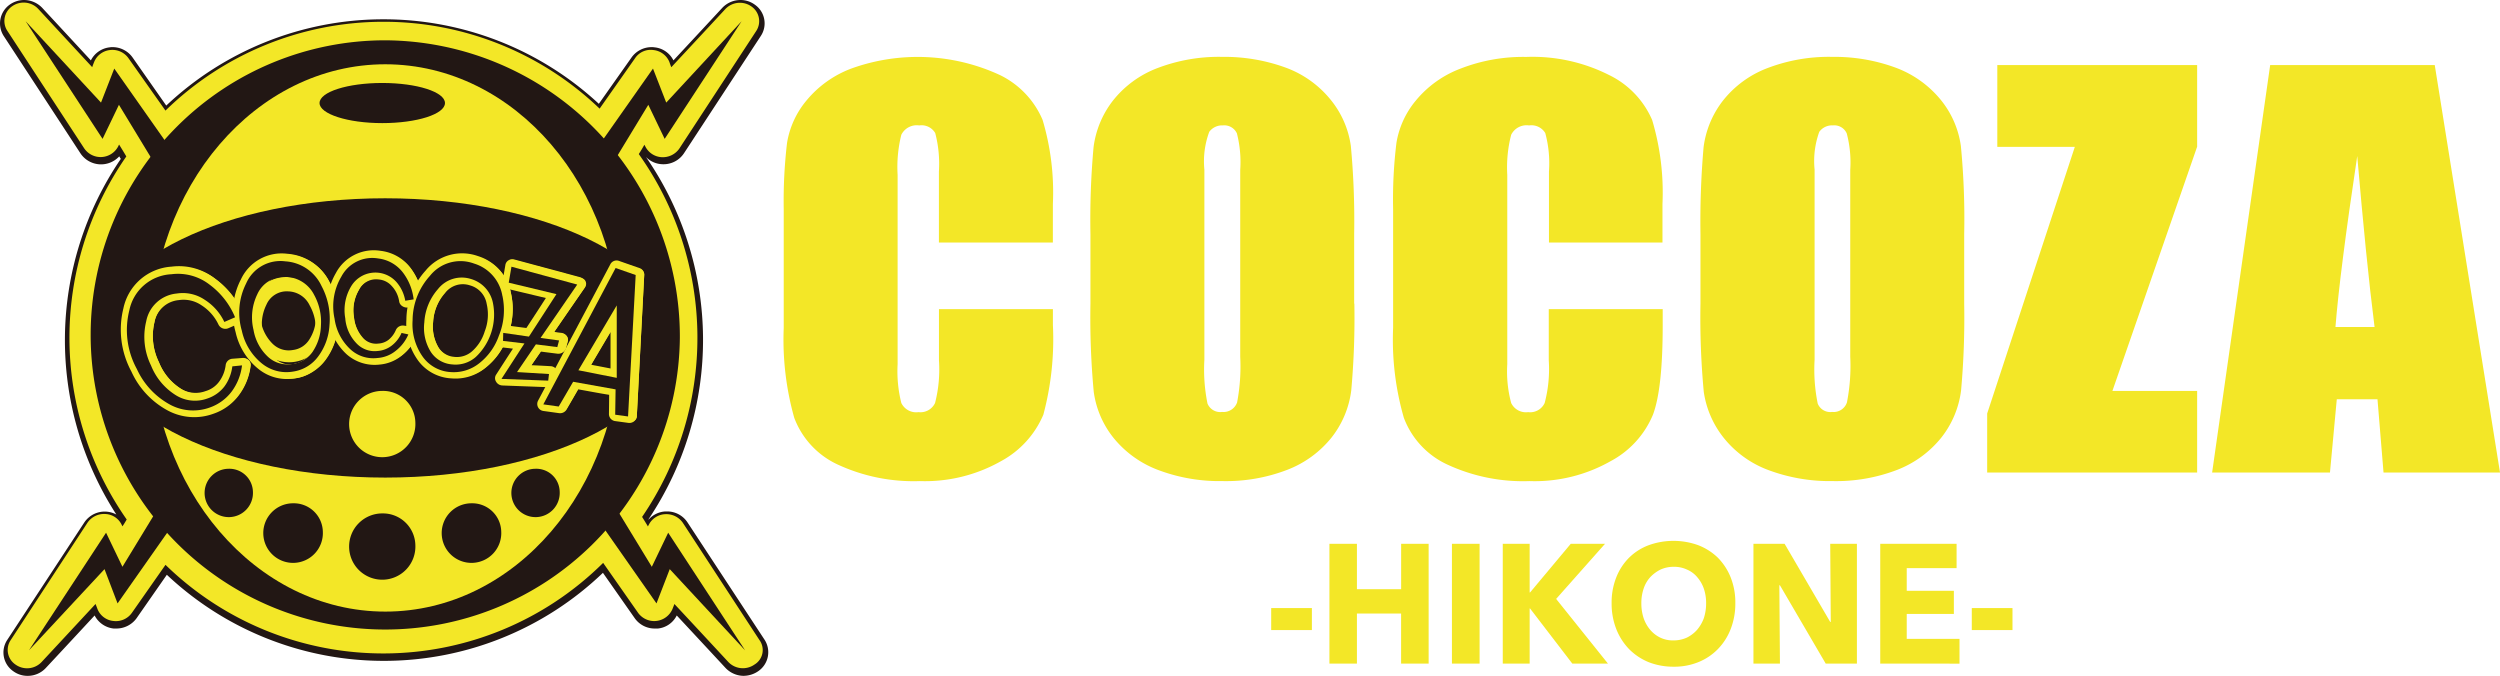
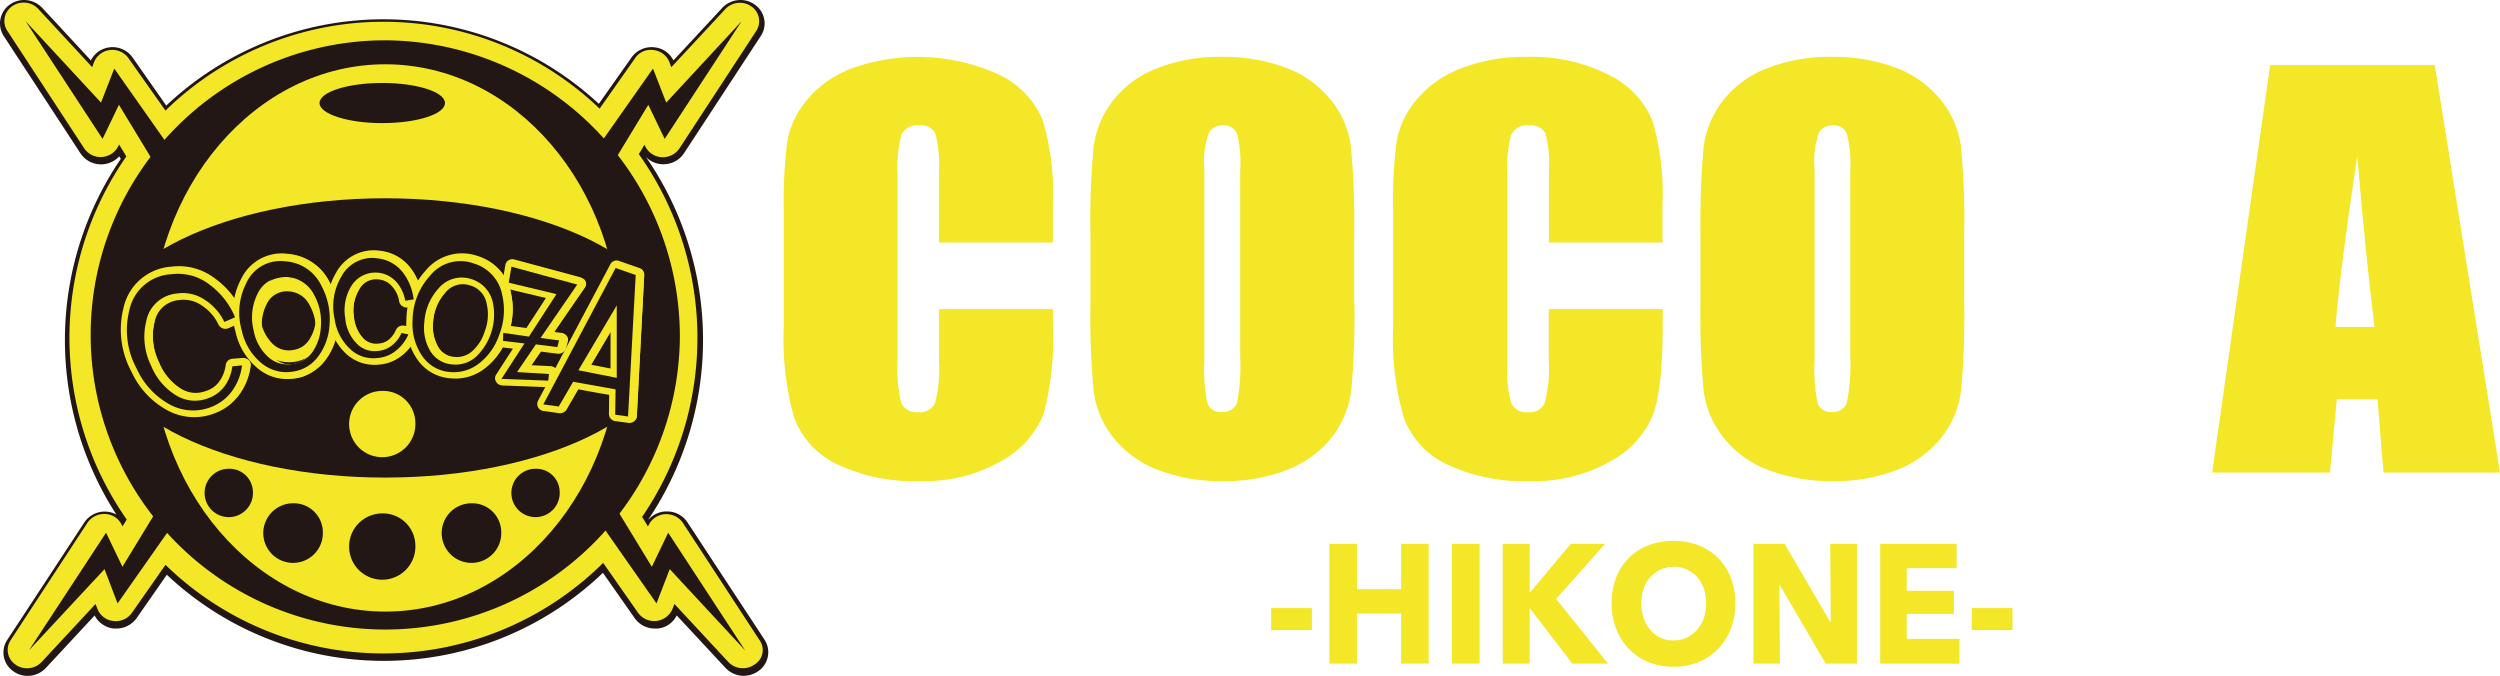
<svg xmlns="http://www.w3.org/2000/svg" width="218.164" height="58.979" viewBox="0 0 218.164 58.979">
  <g id="logo_cocoza" transform="translate(-19.742 -6.5)">
    <g id="グループ_55" data-name="グループ 55" transform="translate(19.742 6.5)">
      <g id="グループ_54" data-name="グループ 54" transform="translate(0)">
        <g id="グループ_53" data-name="グループ 53">
          <path id="パス_94" data-name="パス 94" d="M88.171,64.711,81.44,54.445a1.709,1.709,0,0,0-1.547-.765,1.752,1.752,0,0,0-1.428.952,1.01,1.01,0,0,0-.068.136c-.17-.289-.34-.578-.51-.833a27.69,27.69,0,0,0-.272-31.682c.153-.255.323-.544.493-.8l.068.136a1.73,1.73,0,0,0,2.974.2l6.714-10.249A1.543,1.543,0,0,0,87.44,9.4a1.757,1.757,0,0,0-2.278.221s-2.787,3.008-4.708,5.065c-.051-.1-.17-.442-.17-.442a1.718,1.718,0,0,0-2.991-.34l-3.11,4.419a27.218,27.218,0,0,0-37.886.153L33.067,13.89a1.755,1.755,0,0,0-1.6-.714,1.712,1.712,0,0,0-1.394,1.054s-.119.323-.17.442C28,12.6,25.2,9.607,25.2,9.607a1.718,1.718,0,0,0-2.278-.221,1.554,1.554,0,0,0-.408,2.142l6.714,10.249a1.661,1.661,0,0,0,1.547.748,1.7,1.7,0,0,0,1.428-.952,1,1,0,0,1,.068-.136c.221.357.425.714.629,1.037a27.684,27.684,0,0,0,.034,31.682c-.119.2-.255.391-.374.595a1.009,1.009,0,0,0-.068-.136,1.728,1.728,0,0,0-1.428-.952,1.746,1.746,0,0,0-1.547.765L22.784,64.694a1.52,1.52,0,0,0,.425,2.125,1.739,1.739,0,0,0,2.278-.221s2.787-3.008,4.708-5.065c.034.1.17.442.17.442a1.744,1.744,0,0,0,1.394,1.054,1.7,1.7,0,0,0,1.6-.714l2.94-4.181a27.209,27.209,0,0,0,38.192-.187l3.076,4.368a1.718,1.718,0,0,0,2.991-.34s.136-.34.17-.442c1.921,2.057,4.708,5.065,4.708,5.065a1.737,1.737,0,0,0,2.278.221A1.506,1.506,0,0,0,88.171,64.711Z" transform="translate(-21.822 -8.621)" fill="#221714" />
          <path id="パス_95" data-name="パス 95" d="M84.646,65.479h0a2.213,2.213,0,0,1-1.581-.68s-2.38-2.567-4.266-4.589a2.071,2.071,0,0,1-1.649,1.139h-.255a2.127,2.127,0,0,1-1.751-.884l-2.787-3.977a27.627,27.627,0,0,1-38.056.17l-2.652,3.807a2.173,2.173,0,0,1-1.751.884h-.238A2.125,2.125,0,0,1,28,60.21c-1.87,2.023-4.266,4.589-4.266,4.589a2.155,2.155,0,0,1-1.581.68,2.1,2.1,0,0,1-1.258-.408,1.986,1.986,0,0,1-.527-2.719L27.094,52.1a2.141,2.141,0,0,1,2.8-.7,28.068,28.068,0,0,1,.391-31.036,2.516,2.516,0,0,1-.136-.221,2.157,2.157,0,0,1-3.382-.255L20.058,9.627a2.016,2.016,0,0,1,.527-2.719A2.178,2.178,0,0,1,21.842,6.5a2.213,2.213,0,0,1,1.581.68s2.38,2.567,4.249,4.589a2.1,2.1,0,0,1,1.649-1.139,1.122,1.122,0,0,1,.238-.017,2.143,2.143,0,0,1,1.751.9l2.94,4.2A27.628,27.628,0,0,1,72,15.559l2.855-4.045a2.143,2.143,0,0,1,1.751-.9,1.286,1.286,0,0,1,.255.017,2.071,2.071,0,0,1,1.649,1.139c1.87-2.006,4.266-4.589,4.266-4.589a2.184,2.184,0,0,1,1.581-.68,2.1,2.1,0,0,1,1.258.408,1.986,1.986,0,0,1,.527,2.719L79.428,19.877a2.139,2.139,0,0,1-1.921.952,2.087,2.087,0,0,1-1.394-.629,28.094,28.094,0,0,1,.221,31.614c0,.017,0,.017.017.017a2.1,2.1,0,0,1,1.462-.7h.136a2.119,2.119,0,0,1,1.785.952l6.731,10.249a2,2,0,0,1-.527,2.719,2.257,2.257,0,0,1-1.292.425ZM78.51,58.646l.459.51c1.921,2.057,4.708,5.065,4.708,5.065a1.324,1.324,0,0,0,.952.408,1.357,1.357,0,0,0,.765-.238,1.132,1.132,0,0,0,.306-1.581L78.969,52.561a1.31,1.31,0,0,0-2.227.119s-.068.153-.085.153l-.34.68-.391-.663c-.119-.2-.255-.408-.374-.612l-.272-.459.153-.221a27.294,27.294,0,0,0-.272-31.189l-.153-.221,1.02-1.666.357.629a1.579,1.579,0,0,0,.085.17,1.243,1.243,0,0,0,1.071.7A1.325,1.325,0,0,0,78.7,19.4L85.427,9.152A1.151,1.151,0,0,0,85.1,7.571a1.374,1.374,0,0,0-.765-.255,1.31,1.31,0,0,0-.952.425L78.68,12.823l-.459.493-.238-.646c-.051-.119-.17-.442-.17-.442a1.255,1.255,0,0,0-1.037-.782h-.153a1.312,1.312,0,0,0-1.054.527L72.187,16.8l-.357-.34a26.808,26.808,0,0,0-37.291.17l-.357.357-3.535-4.98a1.3,1.3,0,0,0-1.207-.527,1.255,1.255,0,0,0-1.037.782s-.136.323-.187.442l-.255.629-.459-.476c-1.9-2.074-4.691-5.1-4.691-5.1a1.34,1.34,0,0,0-.952-.425,1.22,1.22,0,0,0-.765.255,1.147,1.147,0,0,0-.306,1.581l6.731,10.249A1.325,1.325,0,0,0,28.675,20a1.243,1.243,0,0,0,1.071-.7s.034-.085.051-.119l.306-.8.459.731c.221.357.425.714.629,1.037l.136.238-.153.238a27.249,27.249,0,0,0,.051,31.189l.153.221-.289.493c-.068.1-.153.238-.221.357l-.476.782-.289-.85c-.017-.034-.051-.119-.051-.119a1.168,1.168,0,0,0-1.071-.68A.127.127,0,0,0,28.9,52a1.308,1.308,0,0,0-1.088.578L21.094,62.828a1.151,1.151,0,0,0,.323,1.581,1.357,1.357,0,0,0,.765.238,1.324,1.324,0,0,0,.952-.408s2.8-3.008,4.725-5.065l.459-.51.408,1.088a1.286,1.286,0,0,0,1.037.782.471.471,0,0,0,.153.017,1.259,1.259,0,0,0,1.054-.544L34.2,55.4l.357.357a26.8,26.8,0,0,0,37.6-.17l.357-.374,3.365,4.776a1.281,1.281,0,0,0,1.054.544.471.471,0,0,0,.153-.017,1.184,1.184,0,0,0,1.037-.782s.136-.323.17-.459l.221-.629Z" transform="translate(-19.742 -6.5)" fill="#221714" />
        </g>
        <path id="パス_96" data-name="パス 96" d="M191.817,194.7h0l-.017.017Z" transform="translate(-162.555 -162.712)" fill="#f3e727" />
        <path id="パス_97" data-name="パス 97" d="M87.911,63.5,81.2,53.229a1.752,1.752,0,0,0-1.547-.748,1.688,1.688,0,0,0-1.428.935,1.01,1.01,0,0,0-.068.136c-.17-.289-.34-.561-.51-.833a27.7,27.7,0,0,0-.289-31.665c.17-.255.323-.527.493-.816a1.009,1.009,0,0,0,.068.136,1.7,1.7,0,0,0,1.428.952,1.752,1.752,0,0,0,1.547-.748l6.714-10.266a1.558,1.558,0,0,0-.425-2.142,1.741,1.741,0,0,0-2.278.238s-2.787,3.008-4.708,5.065c-.051-.1-.17-.459-.17-.459a1.694,1.694,0,0,0-1.394-1.037,1.636,1.636,0,0,0-1.6.714l-3.093,4.4a27.239,27.239,0,0,0-37.886.17l-3.229-4.572a1.718,1.718,0,0,0-1.6-.714,1.694,1.694,0,0,0-1.394,1.037s-.136.34-.17.459L24.955,8.392a1.739,1.739,0,0,0-2.278-.238,1.558,1.558,0,0,0-.425,2.142l6.714,10.266a1.73,1.73,0,0,0,2.974-.2,1,1,0,0,1,.068-.136c.221.357.442.714.629,1.037a27.684,27.684,0,0,0,.034,31.682c-.119.2-.238.408-.374.595L32.23,53.4a1.656,1.656,0,0,0-1.428-.935,1.752,1.752,0,0,0-1.547.748L22.541,63.478a1.538,1.538,0,0,0,.425,2.125,1.739,1.739,0,0,0,2.278-.221s2.8-3.008,4.708-5.065c.051.119.17.442.17.442A1.664,1.664,0,0,0,31.516,61.8a1.706,1.706,0,0,0,1.6-.7l2.94-4.2a27.23,27.23,0,0,0,38.192-.17L77.305,61.1a1.735,1.735,0,0,0,2.991-.34s.136-.34.17-.442c1.921,2.057,4.708,5.065,4.708,5.065a1.759,1.759,0,0,0,2.278.221,1.475,1.475,0,0,0,.459-2.108M55.09,59.348c-6.969,0-13.071-4.521-16.3-11.235a45.519,45.519,0,0,0,16.3,2.77,45.452,45.452,0,0,0,16.3-2.77c-3.229,6.7-9.331,11.235-16.3,11.235M36.224,50.459a1.815,1.815,0,0,0-1.326-.187,24.631,24.631,0,0,1-2.753-5.949,20.8,20.8,0,0,0,2.125,1.564,28.683,28.683,0,0,0,1.955,4.572M55.09,14.816c6.969,0,13.071,4.538,16.3,11.235a45.964,45.964,0,0,0-16.3-2.77,45.5,45.5,0,0,0-16.3,2.787c3.229-6.714,9.314-11.252,16.3-11.252m18.493,8.209a1.783,1.783,0,0,0,1.292.561c.068,0,.136-.017.187-.017a24.3,24.3,0,0,1,2.855,5.949,1.507,1.507,0,0,0-.289-.136l-.34-.136c-.442-.323-.9-.646-1.394-.952a27.07,27.07,0,0,0-2.312-5.269M78.5,37.1a3.92,3.92,0,0,1-.1.884l.068-1.36a2.166,2.166,0,0,1,.034.476M72.07,44.255c-4.5,2.193-10.538,3.4-16.98,3.4a41.379,41.379,0,0,1-15.6-2.787,7.9,7.9,0,0,0,1-.255,5.822,5.822,0,0,0,2.686-1.955,5.752,5.752,0,0,0,.867-1.666,5.246,5.246,0,0,0,6.68-1.394,3.2,3.2,0,0,0,.272-.391.037.037,0,0,0,.034.034A4.722,4.722,0,0,0,54.7,40.414a4.548,4.548,0,0,0,2.346-.884,1.494,1.494,0,0,0,.1.17,4.985,4.985,0,0,0,3.62,1.938,5.243,5.243,0,0,0,2.923-.629,1.133,1.133,0,0,0,.153.357,1.684,1.684,0,0,0,1.411.867l2.023.085c.017.085.034.187.051.272a1.6,1.6,0,0,0,.17,1,1.672,1.672,0,0,0,1.258.85l1.343.187a1.713,1.713,0,0,0,1.717-.816s.34-.578.663-1.139c.357.068.51.1.765.136-.085.323-.17.68-.255.986-.306.153-.595.323-.918.459m.918-13.869a.153.153,0,0,1,.017.085,1.281,1.281,0,0,0-.612-.289l-5.745-1.564a1.909,1.909,0,0,0-.544-.051,1.567,1.567,0,0,0-.867.255,1.523,1.523,0,0,0-.323.255,4.954,4.954,0,0,0-1.445-.7,5.622,5.622,0,0,0-1.938-.306A5.119,5.119,0,0,0,58,29.672a4.826,4.826,0,0,0-3.212-1.785c-.255-.017-.527-.051-.782-.051a4.632,4.632,0,0,0-3.858,1.955,5.43,5.43,0,0,0-3.586-1.666c-.153,0-.289-.017-.442-.017a4.946,4.946,0,0,0-4.674,2.855,3.669,3.669,0,0,0-.561-.459,6.164,6.164,0,0,0-1.9-.986,40.973,40.973,0,0,1,16.062-2.974c6.442,0,12.476,1.207,16.98,3.4a5.076,5.076,0,0,1,.969.442M46.116,36.861a2.609,2.609,0,0,1-.765-1.479c-.034-.17-.068-.34-.085-.493a2.492,2.492,0,0,1,.272-.918c.306-.595.595-.612.935-.612a1.153,1.153,0,0,1,1.02.714,3.038,3.038,0,0,1,.357,1.088v.085a2.623,2.623,0,0,1-.408,1.411.017.017,0,0,1-.017.017.892.892,0,0,1-.629.408.762.762,0,0,1-.187.017.841.841,0,0,1-.493-.238M37.8,39.989A3.91,3.91,0,0,1,36.343,38.2c-.017-.357-.017-.748-.017-1.1,0-.68.034-1.309.068-1.955a1.466,1.466,0,0,1,.85-.391,1.692,1.692,0,0,1,1.241.272,3.167,3.167,0,0,1,1.139,1.309,1.682,1.682,0,0,0,1.513.918.287.287,0,0,0,.034.085,1.614,1.614,0,0,0-1.054,1.292,2.042,2.042,0,0,1-.391,1.02,1.416,1.416,0,0,1-.68.476,1.767,1.767,0,0,1-.493.085,1.451,1.451,0,0,1-.748-.221m23.4-2.889a.746.746,0,0,1-.612-.374,2.034,2.034,0,0,1-.306-.952,3.229,3.229,0,0,1,.765-1.955c.476-.51.782-.476,1.1-.391a1.034,1.034,0,0,1,.748.9c.017.068.034.153.051.221a5.493,5.493,0,0,1-.2.969,2.809,2.809,0,0,1-.8,1.292.017.017,0,0,0-.017.017.928.928,0,0,1-.646.272h-.085m-7.326-1.326a2.206,2.206,0,0,1-.527-1.275.471.471,0,0,0-.017-.153,2.172,2.172,0,0,1,.306-.935c.289-.476.476-.459.714-.425a.819.819,0,0,1,.493.255,1.852,1.852,0,0,1,.408.884,1.539,1.539,0,0,0,.255.629,1.5,1.5,0,0,0-.51.612,1.185,1.185,0,0,1-.34.476.65.65,0,0,1-.34.119h-.119a.8.8,0,0,1-.323-.187M72.1,19.915a1.626,1.626,0,0,0,.187,1.122c-.442-.629-.935-1.258-1.445-1.853a25.343,25.343,0,0,0-1.853-1.955,23.525,23.525,0,0,1,3.11,2.686M41.17,17.23a25.529,25.529,0,0,0-1.87,1.955,26.267,26.267,0,0,0-5.031,9.11,17.62,17.62,0,0,0-2.125,1.564A24.967,24.967,0,0,1,35.1,23.587a1.654,1.654,0,0,0,1.36-.782l1.088-1.751a1.676,1.676,0,0,0,.238-.833A24.489,24.489,0,0,1,41.17,17.23m-3.2,36.917a1.443,1.443,0,0,0,.119-.714c.391.527.782,1.054,1.207,1.547a25.268,25.268,0,0,0,1.87,1.938,22.366,22.366,0,0,1-3.2-2.77m31.036,2.787A22.229,22.229,0,0,0,70.864,55a25.994,25.994,0,0,0,5.031-9.11c.2-.119.391-.255.595-.391a1.745,1.745,0,0,0,.986-.357,1.643,1.643,0,0,0,.561-.8.017.017,0,0,1,.017-.017,24.3,24.3,0,0,1-2.719,5.915H75.2a1.673,1.673,0,0,0-1.462.782L72.648,52.77a1.586,1.586,0,0,0-.187,1.173A28.832,28.832,0,0,1,69.011,56.935Z" transform="translate(-21.614 -7.61)" fill="#f3e727" />
        <path id="パス_98" data-name="パス 98" d="M117.715,53.171A25.709,25.709,0,1,1,92.016,27.2,25.854,25.854,0,0,1,117.715,53.171Z" transform="translate(-58.387 -23.682)" fill="#221714" fill-rule="evenodd" />
        <path id="パス_99" data-name="パス 99" d="M138.128,63.381c0,13.19-9.161,23.881-20.464,23.881S97.2,76.57,97.2,63.381,106.361,39.5,117.664,39.5C128.967,39.517,138.128,50.191,138.128,63.381Z" transform="translate(-84.035 -33.891)" fill="#f3e727" fill-rule="evenodd" />
        <path id="パス_100" data-name="パス 100" d="M120.009,120.487c0,6.731-11.235,12.187-25.1,12.187-13.852,0-25.1-5.456-25.1-12.187S81.035,108.3,94.9,108.3,120.009,113.756,120.009,120.487Z" transform="translate(-61.292 -90.997)" fill="#221714" fill-rule="evenodd" />
        <path id="パス_101" data-name="パス 101" d="M86.15,143.258a4.586,4.586,0,0,0-4.215,3.637,7.711,7.711,0,0,0,.7,5.524,7.247,7.247,0,0,0,3.212,3.416,4.882,4.882,0,0,0,3.96.255,4.612,4.612,0,0,0,2.21-1.615,5.325,5.325,0,0,0,1.02-2.55.572.572,0,0,0-.187-.51.655.655,0,0,0-.527-.187l-.867.068a.634.634,0,0,0-.595.544,3.049,3.049,0,0,1-.578,1.462,2.24,2.24,0,0,1-1.173.816,2.5,2.5,0,0,1-2.193-.221,4.87,4.87,0,0,1-1.887-2.295,5.146,5.146,0,0,1-.391-3.467,2.378,2.378,0,0,1,2.125-1.955,2.76,2.76,0,0,1,1.972.442,4.051,4.051,0,0,1,1.5,1.7.667.667,0,0,0,.867.306l.935-.408a.6.6,0,0,0,.323-.8,7.564,7.564,0,0,0-2.414-3.093,5.067,5.067,0,0,0-3.79-1.071m-3.144,5.422a6.325,6.325,0,0,1,.187-1.5,3.292,3.292,0,0,1,3.11-2.7,3.84,3.84,0,0,1,2.872.782c.136.119.272.221.391.34a.235.235,0,0,1-.068-.051,4.209,4.209,0,0,0-2.889-.646A3.683,3.683,0,0,0,83.4,147.8a5.94,5.94,0,0,0-.187,1.462,6.4,6.4,0,0,0,.323,1.989A7.071,7.071,0,0,1,83.006,148.68Z" transform="translate(-71.166 -119.99)" fill="#f3e727" />
        <path id="パス_102" data-name="パス 102" d="M140.009,139.021a6.277,6.277,0,0,0-.425,4.521,5.691,5.691,0,0,0,2.006,3.229,3.945,3.945,0,0,0,3.2.8,4.027,4.027,0,0,0,2.652-1.6,5.644,5.644,0,0,0,1.088-3.025c.017-.221.034-.425.034-.629a6.328,6.328,0,0,0-.782-3.127,4.467,4.467,0,0,0-3.688-2.482,3.918,3.918,0,0,0-4.079,2.312m2.414,6.782a4.527,4.527,0,0,1-1.564-2.55,5.108,5.108,0,0,1,.323-3.688,2.645,2.645,0,0,1,2.787-1.615,3.191,3.191,0,0,1,2.652,1.819h0a5.4,5.4,0,0,1,.612,3.076,4.5,4.5,0,0,1-.833,2.4,2.691,2.691,0,0,1-1.8,1.088,2.612,2.612,0,0,1-2.176-.527m5.337-6.612Z" transform="translate(-119.025 -114.563)" fill="#f3e727" />
        <path id="パス_103" data-name="パス 103" d="M188.445,137.024a5.747,5.747,0,0,0-.68,4.079,5.144,5.144,0,0,0,1.6,3.042,3.68,3.68,0,0,0,2.855.9,3.547,3.547,0,0,0,1.955-.782,4.365,4.365,0,0,0,1.292-1.666.611.611,0,0,0-.017-.544.685.685,0,0,0-.459-.323l-.612-.085a.662.662,0,0,0-.714.374,2.237,2.237,0,0,1-.646.867,1.6,1.6,0,0,1-.884.323,1.532,1.532,0,0,1-1.326-.476,3.159,3.159,0,0,1-.8-1.819,3.554,3.554,0,0,1,.425-2.38,1.67,1.67,0,0,1,1.717-.918,1.691,1.691,0,0,1,1.156.578,2.489,2.489,0,0,1,.646,1.36.6.6,0,0,0,.272.391.739.739,0,0,0,.493.119l.731-.136a.634.634,0,0,0,.544-.68,5.421,5.421,0,0,0-1.071-2.669,3.845,3.845,0,0,0-2.584-1.462,3.746,3.746,0,0,0-3.892,1.9m3.62-.646a3.108,3.108,0,0,0-1.853.51A2.294,2.294,0,0,1,192.066,136.378Z" transform="translate(-159.116 -113.228)" fill="#f3e727" />
        <path id="パス_104" data-name="パス 104" d="M235.656,146.335a5.216,5.216,0,0,0-1.343,3.263,4.6,4.6,0,0,0,.663,2.94,3.042,3.042,0,0,0,2.363,1.394,3.337,3.337,0,0,0,2.55-.816,4.877,4.877,0,0,0,1.479-2.261,5.431,5.431,0,0,0,.34-1.9,4.391,4.391,0,0,0-.136-1.156,3.4,3.4,0,0,0-5.915-1.462m1.819,6.357a1.76,1.76,0,0,1-1.377-.816,3.6,3.6,0,0,1-.476-2.193,4.126,4.126,0,0,1,1.037-2.55,1.948,1.948,0,0,1,2.176-.68,2.018,2.018,0,0,1,1.462,1.615,4.048,4.048,0,0,1-.17,2.4,3.78,3.78,0,0,1-1.1,1.734h0a2.007,2.007,0,0,1-1.547.493m2.414.425Z" transform="translate(-197.828 -121.553)" fill="#f3e727" />
        <path id="パス_105" data-name="パス 105" d="M230.059,138.1a6.426,6.426,0,0,0-1.683,4.283A5.452,5.452,0,0,0,229.43,146a3.844,3.844,0,0,0,2.872,1.513,4.108,4.108,0,0,0,2.991-.935,5.91,5.91,0,0,0,1.887-2.652,6.97,6.97,0,0,0,.476-2.482,5.878,5.878,0,0,0-.153-1.326,4.182,4.182,0,0,0-2.889-3.28,4.121,4.121,0,0,0-4.555,1.258m2.346,8.175a2.53,2.53,0,0,1-1.921-1.02,4.3,4.3,0,0,1-.782-2.821,5.216,5.216,0,0,1,1.343-3.5,2.76,2.76,0,0,1,3.144-.918,2.959,2.959,0,0,1,2.04,2.363h0a5.381,5.381,0,0,1-.272,3.11,4.631,4.631,0,0,1-1.5,2.125,2.673,2.673,0,0,1-2.057.663m5.1-6.153Z" transform="translate(-192.911 -114.493)" fill="#f3e727" />
        <path id="パス_106" data-name="パス 106" d="M275.09,139.632a.579.579,0,0,0-.289.425l-.238,1.394v.1a.615.615,0,0,0,.493.595s2.193.527,3.28.782c-.527.833-1.411,2.176-1.7,2.618-.561-.068-1.819-.238-1.819-.238a.669.669,0,0,0-.51.136.642.642,0,0,0-.238.459l-.034.7v.017a.641.641,0,0,0,.578.629l.85.1c-.578.884-1.462,2.261-1.462,2.261a.56.56,0,0,0-.1.323.573.573,0,0,0,.085.289.66.66,0,0,0,.544.34l4.079.153a.639.639,0,0,0,.68-.544l.068-.595v-.085a.567.567,0,0,0-.153-.391.625.625,0,0,0-.459-.221s-.867-.051-1.666-.085c.374-.561.612-.9.816-1.19.493.068,1.462.187,1.462.187a.669.669,0,0,0,.714-.476l.153-.578a.524.524,0,0,0,.017-.153.613.613,0,0,0-.1-.34.622.622,0,0,0-.459-.272s-.323-.034-.612-.085c.765-1.122,2.634-3.841,2.634-3.841a.613.613,0,0,0,.1-.34.453.453,0,0,0-.051-.2.692.692,0,0,0-.425-.391l-5.745-1.547a.579.579,0,0,0-.493.068m.884,1.309c.9.255,3.127.85,4.181,1.139-.051.068-.119.187-.17.272,0-.017,0-.034-.017-.034a.652.652,0,0,0-.442-.374s-2.7-.646-3.569-.867A.422.422,0,0,1,275.974,140.941Z" transform="translate(-230.701 -116.924)" fill="#f3e727" />
        <path id="パス_107" data-name="パス 107" d="M316.917,159.738l-3.348,5.677a.633.633,0,0,0-.034.578.749.749,0,0,0,.459.357l3.348.663a.7.7,0,0,0,.544-.136.6.6,0,0,0,.238-.476l.017-6.34a.63.63,0,0,0-.493-.595.654.654,0,0,0-.731.272m-.085,2.686V165.6c-.612-.119-1.02-.2-1.683-.323C315.523,164.633,316.05,163.749,316.832,162.424Z" transform="translate(-263.554 -133.444)" fill="#f3e727" />
        <path id="パス_108" data-name="パス 108" d="M301.995,140.566l-6.306,11.9a.616.616,0,0,0,.476.9l1.343.187a.656.656,0,0,0,.663-.306s.731-1.258,1.02-1.768c.595.1,2.023.374,2.7.476,0,.612-.017,1.683-.017,1.683a.623.623,0,0,0,.561.612l1.122.153a.649.649,0,0,0,.748-.578l.646-12.323a.6.6,0,0,0-.425-.612l-1.751-.612a.613.613,0,0,0-.782.289m.884,1.054c.323.119.476.17.765.272-.034.663-.323,6.17-.493,9.263a.6.6,0,0,0-.459-.34l-3.705-.68a.69.69,0,0,0-.7.323s-.629,1.071-.969,1.666C298.1,150.662,302.436,142.469,302.878,141.619Z" transform="translate(-248.734 -117.501)" fill="#f3e727" />
        <path id="パス_109" data-name="パス 109" d="M147.141,143.329a5.174,5.174,0,0,0-.374,3.433,4.7,4.7,0,0,0,1.428,2.618,3.219,3.219,0,0,0,4.742-.595,4.732,4.732,0,0,0,.782-2.5v-.357a5.084,5.084,0,0,0-.663-2.584,3.326,3.326,0,0,0-2.872-1.853,3.115,3.115,0,0,0-3.042,1.836m1.785,5.286a3.656,3.656,0,0,1-1.1-2.074,4.092,4.092,0,0,1,.289-2.77,1.985,1.985,0,0,1,2.023-1.224,2.288,2.288,0,0,1,1.972,1.275,4.365,4.365,0,0,1,.527,2.414,3.659,3.659,0,0,1-.595,1.972h0a1.957,1.957,0,0,1-1.411.884,1.981,1.981,0,0,1-1.7-.476m4.011.187Z" transform="translate(-125.069 -118.548)" fill="#f3e727" />
        <path id="パス_110" data-name="パス 110" d="M147.084,150.629a5.18,5.18,0,0,0-.374,3.5,4.892,4.892,0,0,0,1.462,2.686,3.336,3.336,0,0,0,4.912-.595,4.687,4.687,0,0,0,.816-2.55v-.357a5.177,5.177,0,0,0-.68-2.652,3.494,3.494,0,0,0-2.974-1.887,3.2,3.2,0,0,0-3.161,1.853m1.972,5.269a3.58,3.58,0,0,1-1.071-2.006,3.888,3.888,0,0,1,.272-2.7,1.923,1.923,0,0,1,1.9-1.173,2.138,2.138,0,0,1,1.887,1.241,4.127,4.127,0,0,1,.51,2.346,3.618,3.618,0,0,1-.578,1.921h0a1.9,1.9,0,0,1-1.343.833,1.8,1.8,0,0,1-1.581-.459m4.011.323Z" transform="translate(-125.013 -124.59)" fill="#f3e727" />
        <path id="パス_111" data-name="パス 111" d="M87.3,143.826a4.446,4.446,0,0,0-4.13,3.535,7.62,7.62,0,0,0,.7,5.456,7.19,7.19,0,0,0,3.161,3.365,4.751,4.751,0,0,0,3.875.238,4.459,4.459,0,0,0,2.159-1.564,5.425,5.425,0,0,0,1-2.516.5.5,0,0,0-.153-.425.529.529,0,0,0-.442-.153l-.867.068a.526.526,0,0,0-.493.459,3.259,3.259,0,0,1-.595,1.513,2.539,2.539,0,0,1-1.224.85,2.582,2.582,0,0,1-2.278-.255,4.87,4.87,0,0,1-1.938-2.329,5.236,5.236,0,0,1-.391-3.535,2.485,2.485,0,0,1,2.227-2.04,2.925,2.925,0,0,1,2.057.459A4.268,4.268,0,0,1,91.5,148.7a.539.539,0,0,0,.714.238l.935-.391a.5.5,0,0,0,.272-.68,7.228,7.228,0,0,0-2.38-3.042,5.071,5.071,0,0,0-3.739-1m-2.448,8.549a7.336,7.336,0,0,1-.816-3.246,5.694,5.694,0,0,1,.2-1.513,3.4,3.4,0,0,1,3.2-2.77,4.037,4.037,0,0,1,2.957.8,6.469,6.469,0,0,1,1.683,1.9A5.135,5.135,0,0,0,90.6,146.12a3.974,3.974,0,0,0-2.8-.629,3.554,3.554,0,0,0-3.127,2.8,5.568,5.568,0,0,0-.187,1.428,6.666,6.666,0,0,0,.629,2.753,6.341,6.341,0,0,0,1.377,2.023A6.545,6.545,0,0,1,84.854,152.375Z" transform="translate(-72.199 -120.455)" fill="#f3e727" />
        <path id="パス_112" data-name="パス 112" d="M141.287,139.4a6.228,6.228,0,0,0-.408,4.47,5.613,5.613,0,0,0,1.972,3.161,3.934,3.934,0,0,0,3.11.782,3.78,3.78,0,0,0,2.567-1.564,5.6,5.6,0,0,0,1.071-2.991c.017-.187.034-.408.034-.612a6.257,6.257,0,0,0-.765-3.076,4.351,4.351,0,0,0-3.6-2.431,3.909,3.909,0,0,0-3.977,2.261m2.244,6.833a4.559,4.559,0,0,1-1.6-2.6,5.2,5.2,0,0,1,.323-3.756,2.7,2.7,0,0,1,2.889-1.666,3.272,3.272,0,0,1,2.736,1.87h0a5.385,5.385,0,0,1,.612,3.144,4.7,4.7,0,0,1-.867,2.448,2.776,2.776,0,0,1-1.87,1.122,2.726,2.726,0,0,1-2.227-.561m5.32-6.646Z" transform="translate(-120.099 -114.927)" fill="#f3e727" />
        <path id="パス_113" data-name="パス 113" d="M189.763,137.661a5.767,5.767,0,0,0-.663,4.028,4.965,4.965,0,0,0,1.564,2.974,3.421,3.421,0,0,0,2.77.884,3.754,3.754,0,0,0,1.9-.748,4.338,4.338,0,0,0,1.258-1.632.544.544,0,0,0-.017-.459.524.524,0,0,0-.391-.255l-.629-.085a.515.515,0,0,0-.578.306,2.475,2.475,0,0,1-.68.9,1.858,1.858,0,0,1-.952.357,1.636,1.636,0,0,1-1.411-.527,3.124,3.124,0,0,1-.816-1.87,3.492,3.492,0,0,1,.442-2.431,1.746,1.746,0,0,1,1.836-.969,1.779,1.779,0,0,1,1.224.612,2.75,2.75,0,0,1,.68,1.411.535.535,0,0,0,.629.425l.731-.119a.564.564,0,0,0,.459-.578,5.382,5.382,0,0,0-1.054-2.618,3.7,3.7,0,0,0-2.516-1.411,3.56,3.56,0,0,0-3.79,1.8m.935.527a2.45,2.45,0,0,1,2.652-1.309,2.648,2.648,0,0,1,1.53.731,3.21,3.21,0,0,0-1.411-.527,2.876,2.876,0,0,0-2.889,1.479,4.25,4.25,0,0,0-.391.9A4.355,4.355,0,0,1,190.7,138.188Z" transform="translate(-160.229 -113.832)" fill="#f3e727" />
        <path id="パス_114" data-name="パス 114" d="M236.839,146.815a5.293,5.293,0,0,0-1.326,3.212,4.575,4.575,0,0,0,.646,2.889,2.952,2.952,0,0,0,2.278,1.343,3.206,3.206,0,0,0,2.465-.782,4.871,4.871,0,0,0,1.462-2.227,5.731,5.731,0,0,0,.34-1.87,4.349,4.349,0,0,0-.136-1.139,3.141,3.141,0,0,0-2.278-2.448,3.257,3.257,0,0,0-3.45,1.02m1.717,6.408a1.809,1.809,0,0,1-1.462-.867,3.529,3.529,0,0,1-.476-2.244,4.335,4.335,0,0,1,1.054-2.618,2.1,2.1,0,0,1,2.295-.714,2.126,2.126,0,0,1,1.547,1.7,4.371,4.371,0,0,1-.17,2.448A3.807,3.807,0,0,1,240.2,152.7h0a2.05,2.05,0,0,1-1.649.527m2.363.255Z" transform="translate(-198.824 -121.999)" fill="#f3e727" />
        <path id="パス_115" data-name="パス 115" d="M231.325,138.613a6.34,6.34,0,0,0-1.649,4.215,5.4,5.4,0,0,0,1.02,3.552,3.727,3.727,0,0,0,2.8,1.479,4.014,4.014,0,0,0,2.906-.884,5.891,5.891,0,0,0,1.853-2.635,6.574,6.574,0,0,0,.476-2.431,7.018,7.018,0,0,0-.136-1.326,4.044,4.044,0,0,0-2.821-3.2,3.952,3.952,0,0,0-4.453,1.224m2.244,8.209a2.593,2.593,0,0,1-2.006-1.071,4.355,4.355,0,0,1-.816-2.889,5.291,5.291,0,0,1,1.377-3.552,2.864,2.864,0,0,1,3.263-.935,3.053,3.053,0,0,1,2.108,2.431h0a5.4,5.4,0,0,1-.289,3.2,4.722,4.722,0,0,1-1.53,2.176,2.926,2.926,0,0,1-2.108.646m5.014-6.255Z" transform="translate(-193.99 -114.936)" fill="#f3e727" />
        <path id="パス_116" data-name="パス 116" d="M276.5,140.111a.505.505,0,0,0-.238.357l-.238,1.394v.068a.541.541,0,0,0,.408.51s2.448.578,3.433.816c-.493.765-1.547,2.4-1.8,2.821-.51-.068-1.887-.272-1.887-.272a.607.607,0,0,0-.442.119.5.5,0,0,0-.187.374l-.017.714a.529.529,0,0,0,.476.51s.527.051,1.02.119c-.544.833-1.547,2.4-1.547,2.4a.573.573,0,0,0-.085.289.425.425,0,0,0,.068.238.568.568,0,0,0,.459.289l4.079.17a.54.54,0,0,0,.561-.459l.068-.595v-.051a.52.52,0,0,0-.119-.34.57.57,0,0,0-.391-.187s-1.037-.068-1.853-.119c.408-.595.765-1.1.952-1.377.459.051,1.53.187,1.53.187a.561.561,0,0,0,.595-.391l.153-.578a.422.422,0,0,0,.017-.136.486.486,0,0,0-.085-.289.625.625,0,0,0-.374-.238l-.782-.1c.68-1,2.736-3.96,2.736-3.96a.573.573,0,0,0,.085-.289.611.611,0,0,0-.034-.187.47.47,0,0,0-.357-.306l-5.745-1.547a.53.53,0,0,0-.459.051m.731,1.1c.816.221,3.484.935,4.436,1.207-.1.153-.289.425-.459.68a.54.54,0,0,0,.051-.153.611.611,0,0,0-.034-.187.549.549,0,0,0-.374-.323s-2.906-.68-3.654-.867A1.214,1.214,0,0,1,277.236,141.216Z" transform="translate(-231.946 -117.335)" fill="#f3e727" />
        <path id="パス_117" data-name="パス 117" d="M318.192,160.192l-3.348,5.66a.477.477,0,0,0-.017.476.533.533,0,0,0,.391.289l3.348.663a.52.52,0,0,0,.459-.119.526.526,0,0,0,.2-.391l.017-6.323a.508.508,0,0,0-.408-.493.528.528,0,0,0-.646.238m-.068,2.227v3.705c-.612-.136-1.292-.255-1.955-.391C316.544,165.087,317.292,163.83,318.125,162.419Z" transform="translate(-264.625 -133.847)" fill="#f3e727" />
        <path id="パス_118" data-name="パス 118" d="M303.178,141.058l-6.289,11.9a.445.445,0,0,0,0,.459.53.53,0,0,0,.408.272l1.343.187a.527.527,0,0,0,.544-.255s.8-1.36,1.071-1.836c.544.085,2.244.408,2.872.51-.017.578-.034,1.785-.034,1.785a.529.529,0,0,0,.476.51l1.122.153a.538.538,0,0,0,.425-.1.451.451,0,0,0,.187-.374l.646-12.323a.524.524,0,0,0-.357-.51l-1.751-.612a.545.545,0,0,0-.663.238m.765.884c.357.119.612.221.918.34-.034.68-.544,10.351-.595,11.371a.1.1,0,0,1-.068-.017c0-.578.034-1.751.034-1.751a.513.513,0,0,0-.442-.51l-3.705-.663a.536.536,0,0,0-.578.272s-.8,1.377-1.071,1.836c-.085-.017-.119-.017-.221-.034C298.792,151.664,303.552,142.672,303.942,141.941Z" transform="translate(-249.73 -117.959)" fill="#f3e727" />
        <path id="パス_119" data-name="パス 119" d="M94.862,155.1a4.773,4.773,0,0,1-.9,2.278,4.076,4.076,0,0,1-1.9,1.394,4.249,4.249,0,0,1-3.433-.221,6.687,6.687,0,0,1-2.94-3.127,7.059,7.059,0,0,1-.663-5.116,3.941,3.941,0,0,1,3.671-3.161,4.5,4.5,0,0,1,3.348.918,6.728,6.728,0,0,1,2.21,2.838l-.935.408a4.652,4.652,0,0,0-1.717-1.938,3.4,3.4,0,0,0-2.431-.544A2.991,2.991,0,0,0,86.5,151.26a5.672,5.672,0,0,0,.425,3.858,5.409,5.409,0,0,0,2.159,2.584,3.152,3.152,0,0,0,2.753.289,3.093,3.093,0,0,0,1.479-1.037,3.728,3.728,0,0,0,.7-1.768Z" transform="translate(-73.742 -123.215)" fill="#221714" />
        <path id="パス_120" data-name="パス 120" d="M149.033,148.468a2.525,2.525,0,0,1-1.8,1.1,2.49,2.49,0,0,1-2.125-.629,4.147,4.147,0,0,1-1.258-2.346,4.608,4.608,0,0,1,.323-3.093,2.563,2.563,0,0,1,2.533-1.53,2.853,2.853,0,0,1,2.431,1.564,4.862,4.862,0,0,1,.595,2.686,4.278,4.278,0,0,1-.7,2.244m.748-5.711a3.745,3.745,0,0,0-3.161-2.142,3.257,3.257,0,0,0-3.416,1.938,5.629,5.629,0,0,0-.374,4.113,5.037,5.037,0,0,0,1.785,2.889,3.4,3.4,0,0,0,2.686.68,3.3,3.3,0,0,0,2.21-1.343,5.037,5.037,0,0,0,.969-2.719A6.08,6.08,0,0,0,149.781,142.757Z" transform="translate(-121.726 -117.805)" fill="#221714" />
        <path id="パス_121" data-name="パス 121" d="M197.421,145.653a3.562,3.562,0,0,1-1.1,1.428,2.823,2.823,0,0,1-1.6.629,2.941,2.941,0,0,1-2.346-.748,4.464,4.464,0,0,1-1.394-2.686,5.071,5.071,0,0,1,.595-3.671,3.046,3.046,0,0,1,3.212-1.581,3.186,3.186,0,0,1,2.142,1.207,4.748,4.748,0,0,1,.952,2.363l-.731.119a3.326,3.326,0,0,0-.8-1.666,2.462,2.462,0,0,0-3.943.442,4.029,4.029,0,0,0-.493,2.753,3.547,3.547,0,0,0,.969,2.176,2.165,2.165,0,0,0,1.853.68,2.272,2.272,0,0,0,1.241-.476,2.8,2.8,0,0,0,.85-1.1Z" transform="translate(-161.786 -116.469)" fill="#221714" />
        <path id="パス_122" data-name="パス 122" d="M237.095,148.911a2.664,2.664,0,0,1-2.057.646,2.433,2.433,0,0,1-1.87-1.1,3.958,3.958,0,0,1-.561-2.567,4.789,4.789,0,0,1,1.19-2.906,2.642,2.642,0,0,1,2.872-.884,2.718,2.718,0,0,1,1.921,2.074,5.093,5.093,0,0,1-1.5,4.742m2.329-5.337a3.546,3.546,0,0,0-2.465-2.821,3.407,3.407,0,0,0-3.858,1.071,5.829,5.829,0,0,0-1.513,3.892,4.9,4.9,0,0,0,.918,3.212,3.213,3.213,0,0,0,2.4,1.292,3.567,3.567,0,0,0,2.516-.782,5.231,5.231,0,0,0,1.7-2.4A5.9,5.9,0,0,0,239.423,143.574Z" transform="translate(-195.578 -117.756)" fill="#221714" />
        <path id="パス_123" data-name="パス 123" d="M283.812,144.964l-3.2,4.657,1.615.221-.153.578-1.87-.238L278.56,152.6l2.788.17-.068.578-4.079-.153,2.006-3.093-1.87-.221.017-.7,2.244.323,2.4-3.705-4.164-1,.238-1.394Z" transform="translate(-233.44 -120.131)" fill="#221714" />
        <path id="パス_124" data-name="パス 124" d="M301.759,153.023l3.348-5.66v6.323l-3.348-.663m5-8.311-1.751-.612L298.7,156l1.343.187,1.258-2.159,3.705.663-.034,2.21,1.122.153Z" transform="translate(-251.286 -120.712)" fill="#221714" />
        <path id="パス_125" data-name="パス 125" d="M45.308,28.176,40.634,21.53,39.478,24.5,32.9,17.4l6.714,10.266,1.428-2.974,3.178,5.235Z" transform="translate(-30.663 -15.547)" fill="#221714" />
        <path id="パス_126" data-name="パス 126" d="M327.5,28.176l4.674-6.646L333.33,24.5l6.578-7.1-6.714,10.266-1.428-2.974-3.178,5.235Z" transform="translate(-275.191 -15.547)" fill="#221714" />
        <path id="パス_127" data-name="パス 127" d="M47.025,268.534l-4.691,6.68-1.139-2.991L34.6,279.31l6.731-10.266,1.428,2.974,3.178-5.218Z" transform="translate(-32.075 -222.557)" fill="#221714" />
        <path id="パス_128" data-name="パス 128" d="M329.3,268.534l4.674,6.68,1.156-2.991,6.578,7.088-6.714-10.266-1.428,2.974-3.178-5.218Z" transform="translate(-276.685 -222.557)" fill="#221714" />
        <path id="パス_129" data-name="パス 129" d="M204.779,209.97a2.892,2.892,0,1,1-2.889-2.77A2.817,2.817,0,0,1,204.779,209.97Z" transform="translate(-168.532 -173.087)" fill="#f3e727" />
        <path id="パス_130" data-name="パス 130" d="M204.779,272.87a2.892,2.892,0,1,1-2.889-2.77A2.828,2.828,0,0,1,204.779,272.87Z" transform="translate(-168.532 -225.296)" fill="#221714" />
        <path id="パス_131" data-name="パス 131" d="M251.7,267.382a2.6,2.6,0,1,1-2.6-2.482A2.534,2.534,0,0,1,251.7,267.382Z" transform="translate(-207.958 -220.98)" fill="#221714" />
        <path id="パス_132" data-name="パス 132" d="M286.515,249.2a2.11,2.11,0,1,1-2.108-2.006A2.044,2.044,0,0,1,286.515,249.2Z" transform="translate(-237.673 -206.287)" fill="#221714" />
        <path id="パス_133" data-name="パス 133" d="M160.1,267.382a2.6,2.6,0,1,1-2.6-2.482A2.534,2.534,0,0,1,160.1,267.382Z" transform="translate(-131.927 -220.98)" fill="#221714" />
        <path id="パス_134" data-name="パス 134" d="M129.015,249.2a2.11,2.11,0,1,1-2.108-2.006A2.058,2.058,0,0,1,129.015,249.2Z" transform="translate(-106.943 -206.287)" fill="#221714" />
        <path id="パス_135" data-name="パス 135" d="M194.746,50.851c0,.969-2.448,1.751-5.473,1.751s-5.473-.8-5.473-1.751c0-.969,2.448-1.751,5.473-1.751S194.746,49.882,194.746,50.851Z" transform="translate(-155.915 -41.859)" fill="#221714" />
      </g>
    </g>
    <g id="グループ_56" data-name="グループ 56" transform="translate(130.673 53.7)">
      <path id="パス_136" data-name="パス 136" d="M672.4,320.621V318.7h3.552v1.921Z" transform="translate(-672.4 -312.836)" fill="#f3e727" />
      <path id="パス_137" data-name="パス 137" d="M708.555,296.153v-4.368H704.7v4.368h-2.4V285.7h2.4v3.96h3.858V285.7h2.4v10.453Z" transform="translate(-697.218 -285.445)" fill="#f3e727" />
      <path id="パス_138" data-name="パス 138" d="M765.2,296.153V285.7h2.414v10.453Z" transform="translate(-749.427 -285.445)" fill="#f3e727" />
      <path id="パス_139" data-name="パス 139" d="M797.368,296.153l-3.688-4.81h-.034v4.81H791.3V285.7h2.346v4.249h.034l3.552-4.249h2.991l-4.266,4.81,4.521,5.643Z" transform="translate(-771.091 -285.445)" fill="#f3e727" />
      <path id="パス_140" data-name="パス 140" d="M857.993,289.639a6.079,6.079,0,0,1-.408,2.261,5.165,5.165,0,0,1-1.122,1.751,4.974,4.974,0,0,1-1.717,1.139,5.605,5.605,0,0,1-2.159.391,5.918,5.918,0,0,1-2.142-.391,5.138,5.138,0,0,1-1.717-1.139,5.337,5.337,0,0,1-1.122-1.751,6.079,6.079,0,0,1-.408-2.261,5.954,5.954,0,0,1,.408-2.261,5.017,5.017,0,0,1,1.122-1.717,4.854,4.854,0,0,1,1.717-1.088,6.368,6.368,0,0,1,4.3,0,5.1,5.1,0,0,1,1.717,1.088,5.185,5.185,0,0,1,1.122,1.717A5.893,5.893,0,0,1,857.993,289.639Zm-2.549,0a3.855,3.855,0,0,0-.2-1.275,3.046,3.046,0,0,0-.578-1,2.35,2.35,0,0,0-.9-.663,2.609,2.609,0,0,0-1.156-.238,2.728,2.728,0,0,0-1.139.238,3.172,3.172,0,0,0-.9.663,2.777,2.777,0,0,0-.578,1,3.855,3.855,0,0,0-.2,1.275,4.062,4.062,0,0,0,.2,1.309,3.131,3.131,0,0,0,.578,1.02,2.678,2.678,0,0,0,.884.68,2.535,2.535,0,0,0,1.139.238,2.808,2.808,0,0,0,1.156-.238,2.932,2.932,0,0,0,.9-.68,3.355,3.355,0,0,0,.595-1.02A4.138,4.138,0,0,0,855.444,289.639Z" transform="translate(-817.49 -284.2)" fill="#f3e727" />
      <path id="パス_141" data-name="パス 141" d="M926.306,296.153l-3.994-6.833h-.051l.051,6.833H920V285.7h2.72l3.977,6.816h.051L926.7,285.7h2.329v10.453Z" transform="translate(-877.916 -285.445)" fill="#f3e727" />
      <path id="パス_142" data-name="パス 142" d="M985.1,296.153V285.7h6.663v2.125h-4.351V289.8h4.113v2.023h-4.113v2.176h4.606v2.159Z" transform="translate(-931.951 -285.445)" fill="#f3e727" />
      <path id="パス_143" data-name="パス 143" d="M1032.1,320.621V318.7h3.552v1.921Z" transform="translate(-970.962 -312.836)" fill="#f3e727" />
    </g>
    <g id="グループ_57" data-name="グループ 57" transform="translate(88.13 11.463)">
      <path id="パス_144" data-name="パス 144" d="M445.59,51.9h-9.943V45.711a10.593,10.593,0,0,0-.323-3.365,1.382,1.382,0,0,0-1.394-.663,1.5,1.5,0,0,0-1.564.816,11.583,11.583,0,0,0-.323,3.5V62.521a11.355,11.355,0,0,0,.323,3.382,1.439,1.439,0,0,0,1.5.8,1.408,1.408,0,0,0,1.445-.8,11.773,11.773,0,0,0,.34-3.722v-4.47h9.943v1.377a25.528,25.528,0,0,1-.833,7.836,8.277,8.277,0,0,1-3.705,4.062,13.457,13.457,0,0,1-7.071,1.734,15.756,15.756,0,0,1-7.207-1.462,7.327,7.327,0,0,1-3.756-4.062,25.159,25.159,0,0,1-.918-7.836V48.975a43.312,43.312,0,0,1,.289-5.762,7.7,7.7,0,0,1,1.683-3.688,9.32,9.32,0,0,1,3.909-2.8,17.067,17.067,0,0,1,12.986.561,7.693,7.693,0,0,1,3.722,3.909,22.165,22.165,0,0,1,.9,7.326Z" transform="translate(-422.1 -35.7)" fill="#f3e727" />
      <path id="パス_145" data-name="パス 145" d="M602.631,57.235a70.212,70.212,0,0,1-.272,7.581,8.31,8.31,0,0,1-1.7,4.079,9.154,9.154,0,0,1-3.875,2.838,14.867,14.867,0,0,1-5.677.986,15.152,15.152,0,0,1-5.507-.935A9.167,9.167,0,0,1,581.657,69a8.187,8.187,0,0,1-1.768-4.062,69.7,69.7,0,0,1-.289-7.683V51.167a70.216,70.216,0,0,1,.272-7.581,8.311,8.311,0,0,1,1.7-4.079,9.032,9.032,0,0,1,3.858-2.821,14.988,14.988,0,0,1,5.677-.986,15.617,15.617,0,0,1,5.524.935,9.043,9.043,0,0,1,3.926,2.8,8.132,8.132,0,0,1,1.768,4.045,70.131,70.131,0,0,1,.289,7.683v6.068Zm-9.96-11.677a10.1,10.1,0,0,0-.289-3.178,1.209,1.209,0,0,0-1.224-.7,1.393,1.393,0,0,0-1.19.561,7.406,7.406,0,0,0-.425,3.3V62.13a14.85,14.85,0,0,0,.272,3.824,1.2,1.2,0,0,0,1.275.731,1.254,1.254,0,0,0,1.309-.833,16.8,16.8,0,0,0,.272-3.977V45.558Z" transform="translate(-552.83 -35.7)" fill="#f3e727" />
      <path id="パス_146" data-name="パス 146" d="M758.541,51.9H748.6V45.711a10.088,10.088,0,0,0-.323-3.365,1.41,1.41,0,0,0-1.411-.663,1.5,1.5,0,0,0-1.564.816,11.4,11.4,0,0,0-.34,3.5V62.521a10.618,10.618,0,0,0,.34,3.382,1.428,1.428,0,0,0,1.479.8,1.394,1.394,0,0,0,1.445-.8,11.59,11.59,0,0,0,.357-3.722v-4.47h9.943v1.377c0,3.688-.272,6.289-.85,7.836a8.119,8.119,0,0,1-3.705,4.062,13.415,13.415,0,0,1-7.071,1.734,15.707,15.707,0,0,1-7.207-1.462,7.327,7.327,0,0,1-3.756-4.062A24.563,24.563,0,0,1,735,59.36V48.975a40.558,40.558,0,0,1,.289-5.762,7.7,7.7,0,0,1,1.683-3.688,9.321,9.321,0,0,1,3.909-2.8,15.039,15.039,0,0,1,5.728-1.02,14.828,14.828,0,0,1,7.241,1.581,7.786,7.786,0,0,1,3.756,3.926,22.166,22.166,0,0,1,.9,7.326V51.9Z" transform="translate(-681.817 -35.7)" fill="#f3e727" />
      <path id="パス_147" data-name="パス 147" d="M915.814,57.235a70.2,70.2,0,0,1-.272,7.581,8.311,8.311,0,0,1-1.7,4.079,9.2,9.2,0,0,1-3.858,2.838,14.837,14.837,0,0,1-5.66.986,15.31,15.31,0,0,1-5.524-.935A9.012,9.012,0,0,1,894.874,69a8.371,8.371,0,0,1-1.785-4.062,69.7,69.7,0,0,1-.289-7.683V51.167a75.089,75.089,0,0,1,.272-7.581,8.311,8.311,0,0,1,1.7-4.079,9.032,9.032,0,0,1,3.858-2.821,14.988,14.988,0,0,1,5.677-.986,15.454,15.454,0,0,1,5.507.935,9.2,9.2,0,0,1,3.943,2.8,8.132,8.132,0,0,1,1.768,4.045,65.961,65.961,0,0,1,.289,7.683Zm-9.943-11.677a9.915,9.915,0,0,0-.306-3.178,1.185,1.185,0,0,0-1.207-.7,1.372,1.372,0,0,0-1.19.561,7.507,7.507,0,0,0-.408,3.3V62.13a14.845,14.845,0,0,0,.272,3.824,1.179,1.179,0,0,0,1.258.731,1.22,1.22,0,0,0,1.292-.833,16.453,16.453,0,0,0,.289-3.977Z" transform="translate(-812.796 -35.7)" fill="#f3e727" />
-       <path id="パス_148" data-name="パス 148" d="M1058.323,39.9v7.122l-7.394,21.314h7.394v7.122H1040v-5.15l7.649-23.269h-6.765V39.9Z" transform="translate(-934.976 -39.186)" fill="#f3e727" />
      <path id="パス_149" data-name="パス 149" d="M1174.927,39.9l5.694,35.557h-10.164l-.527-6.391h-3.552l-.595,6.391H1155.5l5.065-35.557Zm-5.252,22.861c-.51-4.011-1-8.991-1.513-14.923q-1.53,10.2-1.9,14.923Z" transform="translate(-1030.845 -39.186)" fill="#f3e727" />
    </g>
  </g>
</svg>